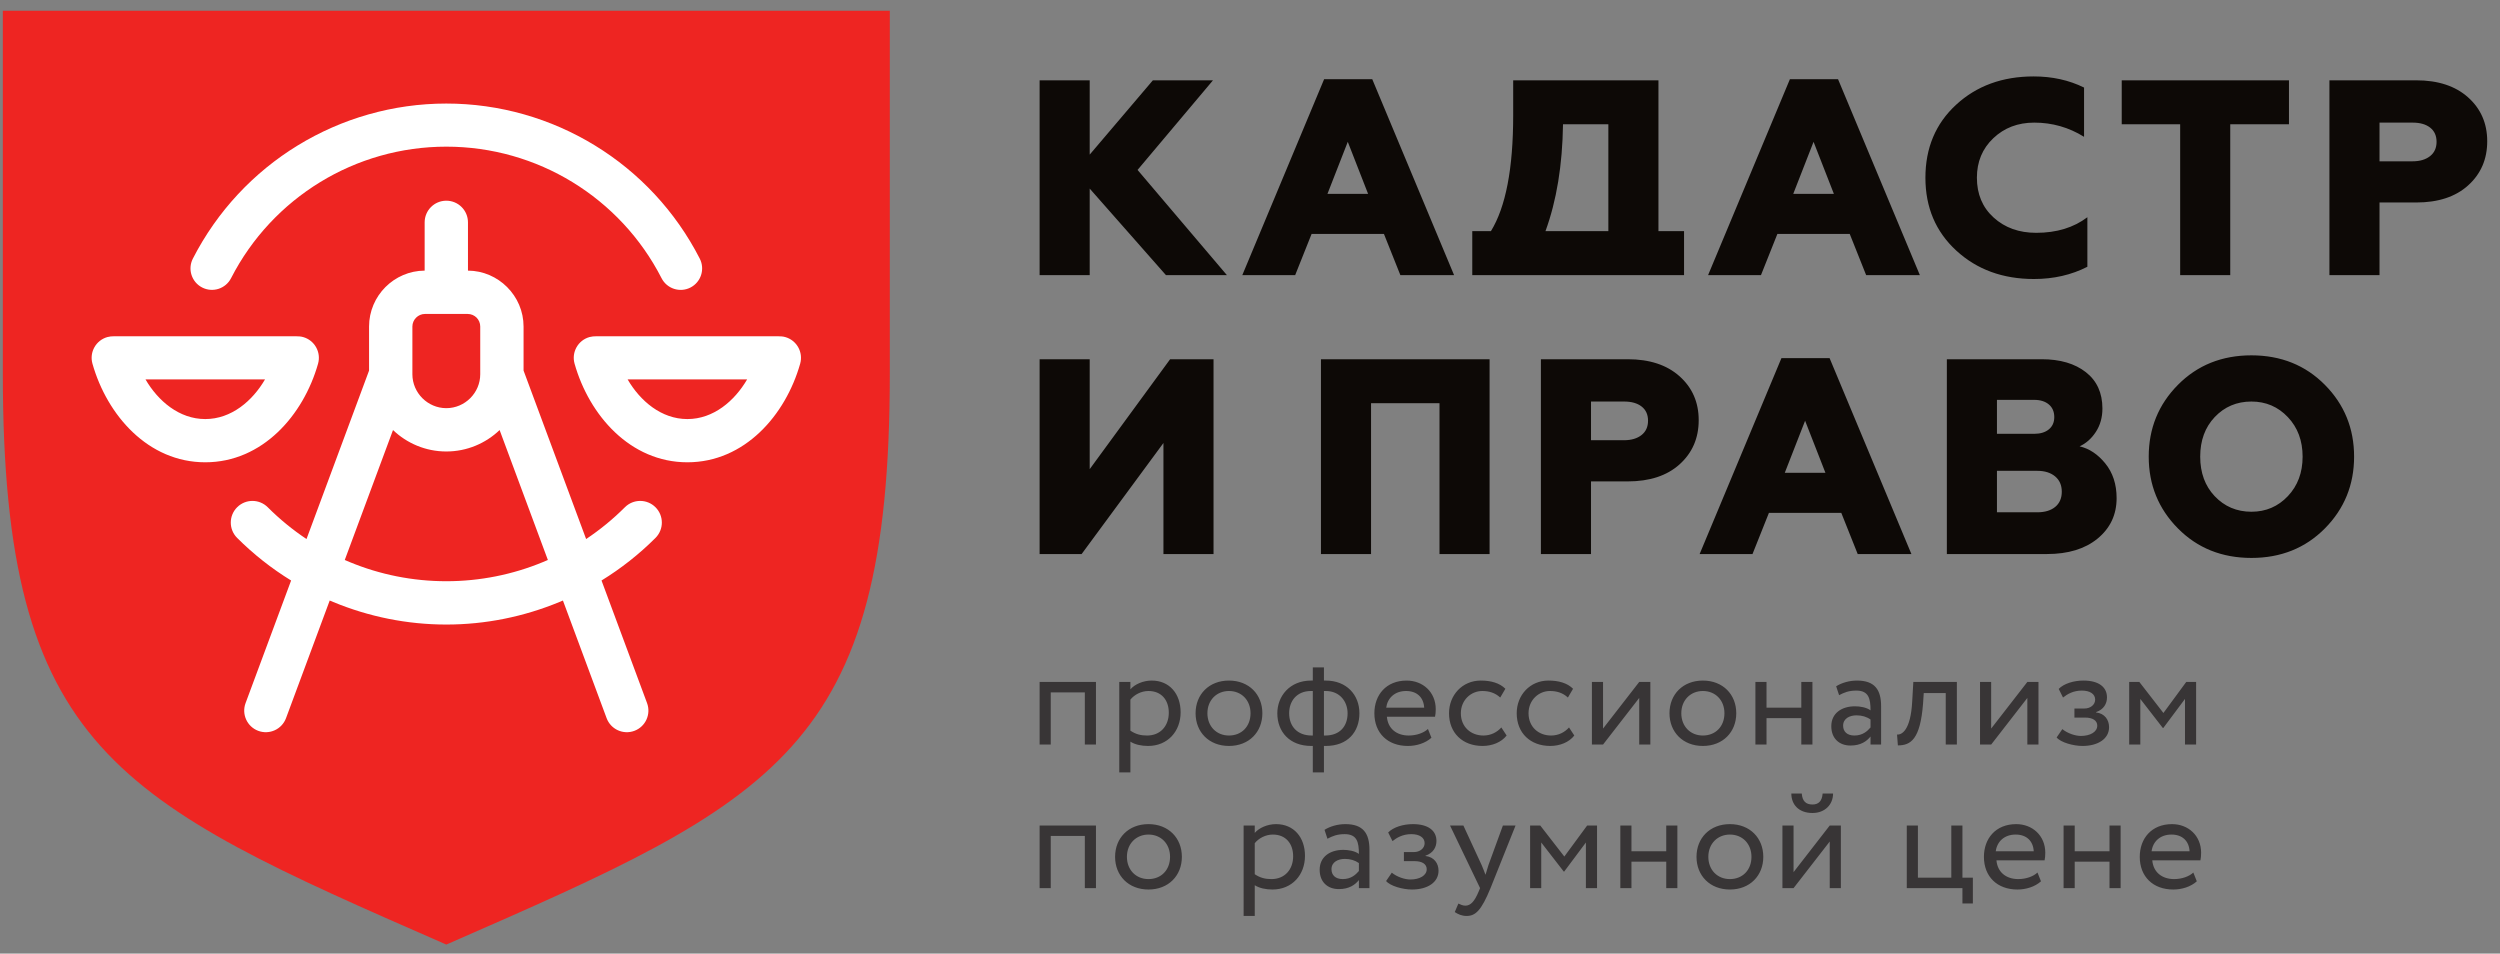
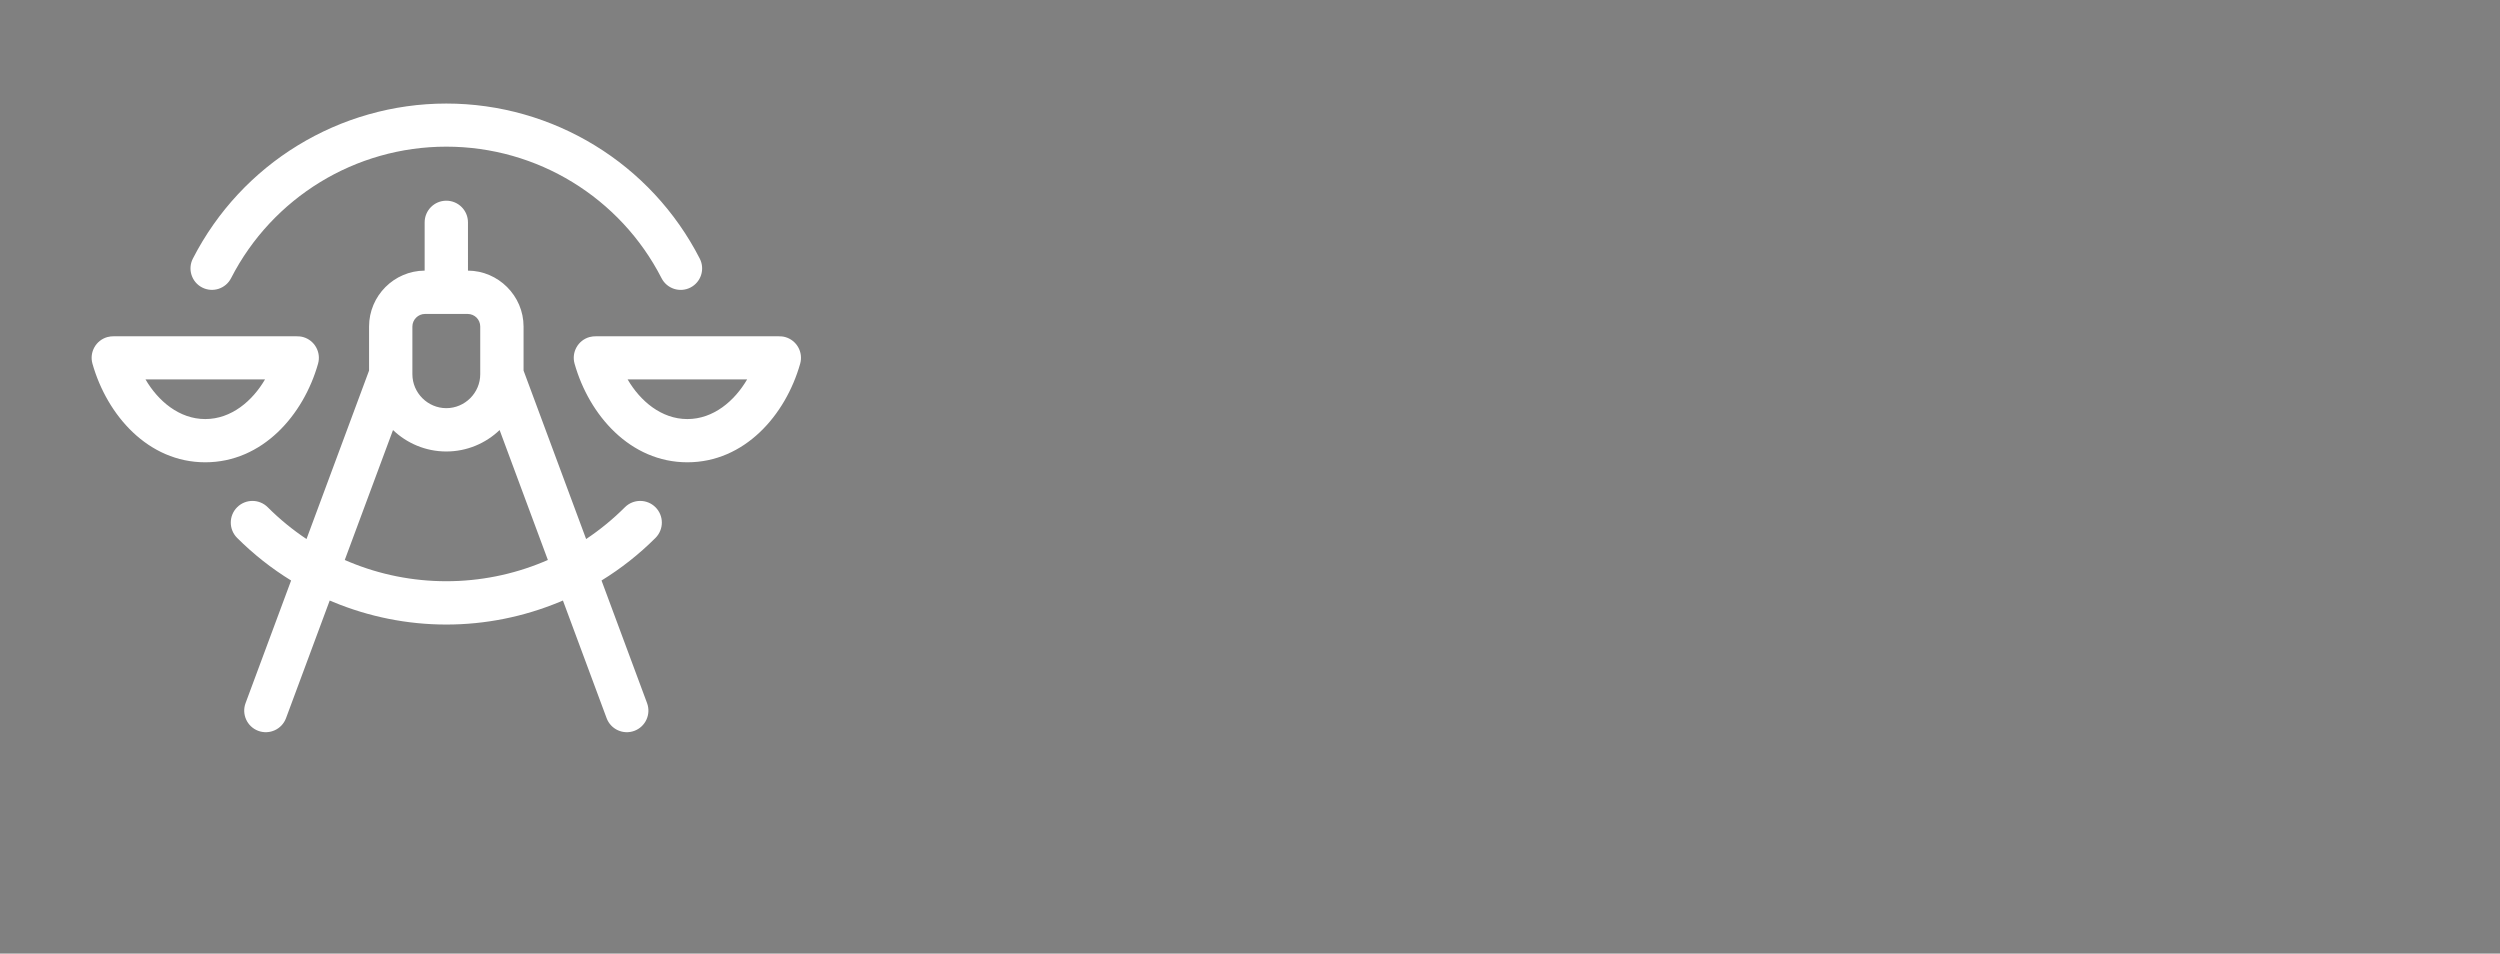
<svg xmlns="http://www.w3.org/2000/svg" viewBox="0 0 258.667 98.667" height="98.667" width="258.667" xml:space="preserve" id="svg2">
  <rect x="0" y="0" width="258.667" height="98.667" fill="#808080" stroke="none" />
  <defs id="defs6" />
  <g transform="matrix(1.333,0,0,-1.333,0,98.667)" id="g10">
    <g transform="scale(0.1)" id="g12">
-       <path id="path14" style="fill:#0d0906;fill-opacity:1;fill-rule:nonzero;stroke:none" d="m 845.82,526.641 h -38.879 v 151.203 h 38.879 v -57.672 l 49.032,57.672 h 46.656 l -58.535,-69.555 69.336,-81.648 h -47.305 l -59.184,67.175 z m 159.49,0 h -41.037 l 63.507,152.07 h 37.36 l 63.51,-152.07 h -41.69 l -12.75,31.968 h -56.15 z m 40.83,103.464 -15.77,-40.39 h 31.54 z m 96.63,-103.464 v 34.129 h 14.48 c 11.52,18.722 17.28,48.675 17.28,89.855 v 27.219 h 112.75 V 560.77 h 19.87 v -34.129 h -36.72 -91.15 z m 56.82,34.129 h 48.81 v 82.945 h -35.2 c -0.44,-31.68 -4.98,-59.328 -13.61,-82.945 z m 167.27,-34.129 h -41.05 l 63.51,152.07 h 37.36 l 63.51,-152.07 h -10.04 -31.65 l -12.74,31.968 h -56.16 z m 40.82,103.464 -15.77,-40.39 h 31.54 z m 171.06,-106.484 c -24.19,0 -44.28,7.348 -60.26,22.031 -15.98,14.684 -23.98,33.551 -23.98,56.59 0,23.043 7.89,41.946 23.77,56.594 15.94,14.719 36.07,22.031 60.26,22.031 14.4,0 27.43,-2.883 39.1,-8.637 v -38.238 c -11.81,7.344 -24.7,11.02 -38.67,11.02 -12.67,0 -23.26,-4.032 -31.75,-12.098 -8.5,-8.062 -12.75,-18.289 -12.75,-30.672 0,-12.672 4.29,-23.008 12.97,-30.887 8.74,-7.953 19.8,-11.882 33.04,-11.882 15.84,0 29.09,4.035 39.74,12.097 v -38.449 c -12.38,-6.336 -26.2,-9.5 -41.47,-9.5 z m 152.37,3.02 h -38.88 v 117.074 h -45.36 v 34.129 h 129.82 v -34.129 h -45.58 z m 115.86,0 h -38.88 v 151.203 h 67.39 c 17,0 30.36,-4.438 40.18,-13.176 9.9,-8.816 14.91,-20.16 14.91,-34.129 0,-13.969 -4.97,-25.426 -14.91,-34.344 -9.78,-8.785 -23.19,-13.179 -40.18,-13.179 h -28.51 z m 0,118.371 v -30.028 h 25.71 c 5.61,0 10.12,1.336 13.5,4 3.38,2.657 5.07,6.371 5.07,11.121 0,4.75 -1.66,8.426 -4.97,11.02 -3.31,2.59 -7.85,3.887 -13.6,3.887 z M 839.555,310.148 h -32.614 v 151.204 h 38.879 v -85.325 l 62.426,85.325 h 33.695 V 310.148 h -38.878 v 86.184 z m 224.645,0 h -38.88 v 151.204 h 130.89 V 310.148 h -38.88 v 117.075 h -53.13 z m 170.73,0 h -38.89 v 151.204 h 67.39 c 17,0 30.37,-4.446 40.18,-13.18 9.89,-8.805 14.91,-20.16 14.91,-34.125 0,-13.969 -4.98,-25.434 -14.91,-34.344 -9.77,-8.773 -23.21,-13.18 -40.18,-13.18 h -28.5 z m 0,118.368 v -30.024 h 25.7 c 5.61,0 10.13,1.348 13.5,3.996 3.37,2.649 5.07,6.375 5.07,11.125 0,4.75 -1.65,8.426 -4.97,11.02 -3.3,2.59 -7.87,3.883 -13.6,3.883 z m 125.36,-118.368 h -41.04 l 63.5,152.067 h 37.37 l 63.51,-152.067 h -41.69 l -12.74,31.969 h -56.16 z m 40.82,103.465 -15.76,-40.39 h 31.53 z m 187.8,-103.465 h -77.77 v 151.204 h 73.66 c 14.26,0 25.68,-3.364 34.24,-10.047 8.55,-6.68 12.85,-16.09 12.85,-28.188 0,-6.914 -1.71,-12.972 -5.08,-18.144 -3.37,-5.172 -7.6,-8.93 -12.63,-11.231 7.48,-1.73 14.11,-6.144 19.87,-13.179 5.88,-7.192 8.86,-16.2 8.86,-27 0,-12.958 -5.01,-23.458 -14.91,-31.532 -9.65,-7.883 -22.72,-11.883 -39.09,-11.883 z m -38.88,64.586 v -32.187 h 31.31 c 5.91,0 10.57,1.422 13.94,4.215 3.36,2.797 5.07,6.73 5.07,11.769 0,5.043 -1.72,9 -5.18,11.883 -3.46,2.879 -8.1,4.32 -13.83,4.32 z m 0,55.082 v -26.355 h 28.94 c 4.75,0 8.53,1.152 11.34,3.457 2.81,2.305 4.21,5.473 4.21,9.504 0,4.176 -1.41,7.465 -4.21,9.828 -2.79,2.363 -6.62,3.566 -11.34,3.566 z m 168.99,-74.738 c 7.61,-8.039 17.14,-12.098 28.52,-12.098 11.23,0 20.67,4.047 28.29,12.098 7.62,8.051 11.45,18.285 11.45,30.672 0,12.383 -3.83,22.621 -11.45,30.672 -7.62,8.051 -17.06,12.094 -28.29,12.094 -11.38,0 -20.9,-4.043 -28.52,-12.094 -7.47,-7.906 -11.23,-18.145 -11.23,-30.672 0,-12.527 3.77,-22.785 11.23,-30.672 z m 85.54,-25.058 c -15.09,-15.235 -34.13,-22.895 -57.02,-22.895 -22.9,0 -41.91,7.633 -57.03,22.895 -15.12,15.265 -22.68,33.843 -22.68,55.73 0,21.887 7.57,40.477 22.68,55.727 15.11,15.253 34.13,22.894 57.03,22.894 22.89,0 41.91,-7.644 57.02,-22.894 15.1,-15.254 22.68,-33.84 22.68,-55.727 0,-21.887 -7.59,-40.496 -22.68,-55.73" />
-       <path id="path16" style="fill:#383536;fill-opacity:1;fill-rule:nonzero;stroke:none" d="m 842.039,162.258 h 8.641 v 48.601 h -43.739 v -48.601 h 8.641 v 40.5 h 26.457 z m 26.727,-21.598 h 8.64 v 23.867 c 3.457,-2.269 8.535,-3.347 13.719,-3.347 15.227,0 25.27,11.336 25.27,26.133 0,14.363 -8.641,24.625 -22.465,24.625 -6.696,0 -13.176,-2.915 -16.524,-6.805 v 5.726 h -8.64 z m 22.679,63.176 c 10.047,0 15.77,-7.016 15.77,-16.844 0,-10.262 -6.481,-17.715 -16.848,-17.715 -4.644,0 -8.64,0.864 -12.961,3.782 v 24.082 c 3.028,3.781 8.317,6.695 14.039,6.695 z m 36.559,-17.277 c 0,-14.579 10.367,-25.379 25.918,-25.379 15.551,0 25.922,10.8 25.922,25.379 0,14.582 -10.371,25.379 -25.922,25.379 -15.551,0 -25.918,-10.797 -25.918,-25.379 z m 9.18,0 c 0,10.261 7.234,17.277 16.738,17.277 9.723,0 16.738,-7.125 16.738,-17.277 0,-10.368 -7.015,-17.282 -16.738,-17.282 -9.719,0 -16.738,7.129 -16.738,17.282 z m 81.806,-45.899 h 8.64 v 20.52 h 1.41 c 17.06,0 26.13,10.906 26.13,25.379 0,14.254 -9.94,25.379 -26.13,25.379 h -1.41 v 10.214 h -8.64 v -10.214 h -1.29 c -16.75,0 -26.251,-12.204 -26.251,-25.379 0,-14.473 9.611,-25.379 26.351,-25.379 h 1.19 z m -18.36,45.899 c 0,9.394 5.83,17.277 16.96,17.277 h 1.4 v -34.559 h -0.86 c -11.24,0 -17.5,7.239 -17.5,17.282 z m 28.41,17.277 c 11.01,0 16.95,-8.316 16.95,-17.277 0,-10.153 -6.05,-17.282 -17.39,-17.282 h -0.97 v 34.559 z m 79.32,-29.481 c -3.13,-2.917 -8.64,-5.078 -14.9,-5.078 -9.51,0 -16.21,5.399 -16.96,14.582 h 37.36 c 0.33,1.512 0.55,3.454 0.55,5.832 0,13.391 -10.05,22.247 -22.58,22.247 -15.98,0 -25.05,-11.231 -25.05,-25.379 0,-15.336 10.26,-25.379 26.02,-25.379 6.49,0 13.5,2.05 18.26,6.371 z m -16.96,29.481 c 8.42,0 13.61,-4.965 14.04,-12.957 h -29.48 c 0.97,7.449 6.59,12.957 15.44,12.957 z m 73.92,-28.293 c -3.23,-3.672 -8.09,-6.266 -13.93,-6.266 -9.6,0 -17.49,6.59 -17.49,17.282 0,10.261 7.89,17.277 16.63,17.277 5.08,0 9.83,-1.293 13.93,-5.074 l 4,6.804 c -4.54,4.536 -11.34,6.372 -19.12,6.372 -14.25,0 -24.62,-11.231 -24.62,-25.379 0,-15.336 10.58,-25.379 26.03,-25.379 7.45,0 14.57,2.808 18.68,8.097 z m 52.54,0 c -3.23,-3.672 -8.09,-6.266 -13.92,-6.266 -9.62,0 -17.5,6.59 -17.5,17.282 0,10.261 7.88,17.277 16.63,17.277 5.07,0 9.83,-1.293 13.93,-5.074 l 4,6.804 c -4.54,4.536 -11.34,6.372 -19.12,6.372 -14.25,0 -24.62,-11.231 -24.62,-25.379 0,-15.336 10.58,-25.379 26.03,-25.379 7.45,0 14.57,2.808 18.68,8.097 z m 26.41,-13.285 28.08,36.18 v -36.18 h 8.64 v 48.601 h -8.64 l -28.08,-36.183 v 36.183 h -8.64 v -48.601 z m 51.57,24.301 c 0,-14.579 10.37,-25.379 25.92,-25.379 15.55,0 25.92,10.8 25.92,25.379 0,14.582 -10.37,25.379 -25.92,25.379 -15.55,0 -25.92,-10.797 -25.92,-25.379 z m 9.18,0 c 0,10.261 7.23,17.277 16.74,17.277 9.72,0 16.74,-7.125 16.74,-17.277 0,-10.368 -7.02,-17.282 -16.74,-17.282 -9.72,0 -16.74,7.129 -16.74,17.282 z m 93.14,-24.301 h 8.64 v 48.601 h -8.64 v -19.98 h -27 v 19.98 h -8.63 v -48.601 h 8.63 v 20.519 h 27 z m 29.33,38.34 c 3.89,2.05 7.45,3.562 13.39,3.562 9.61,0 11.01,-6.262 11.01,-15.336 -3.24,2.379 -8.31,3.133 -12.09,3.133 -10.48,0 -18.36,-5.508 -18.36,-15.441 0,-9.399 6.05,-15.012 14.9,-15.012 7.99,0 12.64,3.348 15.55,7.019 v -6.265 h 8.21 v 29.808 c 0,12.637 -4.86,19.872 -18.68,19.872 -6.05,0 -11.88,-1.727 -16.21,-4.43 z m 11.87,-31.321 c -5.61,0 -8.74,3.024 -8.74,7.668 0,5.618 5.18,7.993 10.36,7.993 4.22,0 7.89,-1.079 10.91,-3.239 v -6.156 c -2.48,-2.914 -6.15,-6.266 -12.53,-6.266 z m 70.91,-7.019 h 8.64 v 48.601 h -33.8 l -0.87,-15.121 c -1.19,-22.465 -8.1,-26.027 -11.77,-25.703 l 0.65,-8.426 c 10.04,0 17.38,4.754 19.54,32.403 l 0.54,8.207 h 17.07 z m 35.26,0 28.08,36.18 v -36.18 h 8.64 v 48.601 h -8.64 l -28.08,-36.183 v 36.183 h -8.64 v -48.601 z m 70.9,-1.078 c 11.98,0 20.62,5.508 20.62,14.578 0,5.617 -3.34,10.691 -10.15,11.449 v 0.215 c 6.16,2.16 8.53,6.695 8.53,11.449 0,7.992 -6.37,13.067 -18.25,13.067 -7.66,0 -15.22,-2.375 -19.22,-6.477 l 3.35,-6.699 c 3.24,2.593 7.88,5.398 14.58,5.398 6.26,0 10.36,-2.59 10.36,-7.019 0,-3.887 -3.56,-6.911 -8.42,-6.911 h -7.67 v -7.019 h 8.21 c 5.94,0 9.51,-2.27 9.51,-6.266 0,-4.859 -5.41,-7.992 -12.75,-7.992 -4.21,0 -10.26,1.945 -14.36,5.293 l -4.43,-6.48 c 3.24,-3.887 12.96,-6.586 20.09,-6.586 z m 36.23,1.078 h 8.64 v 35.422 l 17.5,-22.571 h 0.32 l 16.85,22.571 v -35.422 h 8.64 v 48.601 h -7.67 l -17.71,-24.086 -18.69,24.086 h -7.88 z M 842.039,50.828 h 8.641 V 99.426 H 806.941 V 50.828 h 8.641 v 40.496 h 26.457 z m 23.488,24.297 c 0,-14.578 10.368,-25.379 25.918,-25.379 15.551,0 25.922,10.801 25.922,25.379 0,14.582 -10.371,25.383 -25.922,25.383 -15.55,0 -25.918,-10.801 -25.918,-25.383 z m 9.18,0 c 0,10.262 7.234,17.281 16.738,17.281 9.723,0 16.743,-7.129 16.743,-17.281 0,-10.367 -7.02,-17.281 -16.743,-17.281 -9.718,0 -16.738,7.129 -16.738,17.281 z m 90.582,-45.898 h 8.641 v 23.867 c 3.457,-2.266 8.531,-3.348 13.715,-3.348 15.235,0 25.275,11.34 25.275,26.137 0,14.363 -8.64,24.625 -22.467,24.625 -6.695,0 -13.176,-2.918 -16.523,-6.809 v 5.727 h -8.641 z m 22.68,63.18 c 10.043,0 15.761,-7.02 15.761,-16.848 0,-10.262 -6.476,-17.715 -16.839,-17.715 -4.645,0 -8.641,0.867 -12.961,3.781 v 24.086 c 3.023,3.777 8.316,6.695 14.039,6.695 z m 42.391,-3.242 c 3.89,2.055 7.45,3.562 13.39,3.562 9.61,0 11.02,-6.262 11.02,-15.336 -3.25,2.379 -8.32,3.133 -12.1,3.133 -10.48,0 -18.36,-5.508 -18.36,-15.441 0,-9.398 6.05,-15.012 14.9,-15.012 7.99,0 12.64,3.348 15.56,7.019 v -6.262 h 8.2 v 29.805 c 0,12.637 -4.86,19.875 -18.68,19.875 -6.05,0 -11.88,-1.731 -16.2,-4.434 z m 11.87,-31.32 c -5.61,0 -8.74,3.027 -8.74,7.668 0,5.617 5.18,7.996 10.37,7.996 4.21,0 7.88,-1.082 10.91,-3.242 v -6.156 c -2.49,-2.914 -6.16,-6.266 -12.54,-6.266 z m 53.73,-8.098 c 11.99,0 20.63,5.508 20.63,14.578 0,5.617 -3.34,10.691 -10.15,11.449 v 0.215 c 6.16,2.16 8.53,6.695 8.53,11.449 0,7.992 -6.37,13.07 -18.25,13.07 -7.67,0 -15.22,-2.379 -19.22,-6.481 l 3.35,-6.699 c 3.24,2.594 7.88,5.399 14.58,5.399 6.26,0 10.36,-2.59 10.36,-7.016 0,-3.891 -3.56,-6.914 -8.42,-6.914 h -7.67 v -7.02 h 8.21 c 5.94,0 9.5,-2.269 9.5,-6.266 0,-4.859 -5.4,-7.988 -12.74,-7.988 -4.21,0 -10.26,1.941 -14.36,5.289 l -4.43,-6.477 c 3.24,-3.891 12.96,-6.59 20.08,-6.59 z m 80.41,49.68 h -9.83 l -11.23,-30.781 c -0.86,-2.59 -1.62,-5.074 -2.27,-7.449 -0.97,2.484 -1.83,4.859 -2.91,7.344 l -14.26,30.887 h -10.37 l 23.33,-48.598 -1.08,-2.594 c -3.24,-7.777 -6.26,-11.016 -10.37,-11.016 -1.94,0 -3.78,0.863 -5.4,1.621 l -2.8,-6.59 c 2.59,-1.727 5.5,-3.023 9.18,-3.023 6.91,0 11.44,4.211 18.57,21.602 z m 11.29,-48.598 h 8.64 v 35.418 l 17.49,-22.566 h 0.32 l 16.85,22.566 v -35.418 h 8.65 v 48.598 h -7.67 l -17.72,-24.086 -18.68,24.086 h -7.88 z m 105.67,0 h 8.64 v 48.598 h -8.64 V 79.445 h -27 v 19.98 h -8.64 V 50.828 h 8.64 v 20.52 h 27 z m 23.49,24.297 c 0,-14.578 10.37,-25.379 25.92,-25.379 15.55,0 25.92,10.801 25.92,25.379 0,14.582 -10.37,25.383 -25.92,25.383 -15.55,0 -25.92,-10.801 -25.92,-25.383 z m 9.18,0 c 0,10.262 7.23,17.281 16.74,17.281 9.72,0 16.74,-7.129 16.74,-17.281 0,-10.367 -7.02,-17.281 -16.74,-17.281 -9.72,0 -16.74,7.129 -16.74,17.281 z m 66.15,-24.297 28.08,36.176 V 50.828 h 8.64 v 48.598 h -8.64 l -28.08,-36.18 v 36.18 h -8.64 V 50.828 Z m -1.73,73.434 c 0,-8.532 5.72,-15.117 16.42,-15.117 9.71,0 15.98,6.585 15.98,15.117 h -8.1 c -0.43,-5.828 -3.13,-8.532 -7.88,-8.532 -5.19,0 -7.89,2.704 -8.32,8.532 z m 89.61,-73.434 h 43.2 V 38.945 h 8.1 v 19.98 h -8.1 v 40.5 h -8.64 v -40.5 h -25.92 v 40.5 h -8.64 z m 101.46,12.094 c -3.13,-2.918 -8.64,-5.078 -14.9,-5.078 -9.5,0 -16.2,5.402 -16.95,14.582 H 1587 c 0.33,1.512 0.54,3.457 0.54,5.832 0,13.391 -10.04,22.25 -22.57,22.25 -15.99,0 -25.06,-11.235 -25.06,-25.383 0,-15.336 10.27,-25.379 26.03,-25.379 6.48,0 13.5,2.051 18.26,6.371 z m -16.95,29.484 c 8.42,0 13.6,-4.969 14.04,-12.961 h -29.48 c 0.97,7.453 6.58,12.961 15.44,12.961 z m 72.84,-41.578 h 8.64 v 48.598 h -8.64 V 79.445 h -27 v 19.98 h -8.64 V 50.828 h 8.64 v 20.52 h 27 z m 65.07,12.094 c -3.13,-2.918 -8.64,-5.078 -14.9,-5.078 -9.51,0 -16.2,5.402 -16.96,14.582 h 37.37 c 0.32,1.512 0.54,3.457 0.54,5.832 0,13.391 -10.05,22.25 -22.57,22.25 -15.99,0 -25.06,-11.235 -25.06,-25.383 0,-15.336 10.26,-25.379 26.03,-25.379 6.48,0 13.49,2.051 18.25,6.371 z m -16.96,29.484 c 8.42,0 13.61,-4.969 14.05,-12.961 h -29.49 c 0.97,7.453 6.59,12.961 15.44,12.961" />
-       <path id="path18" style="fill:#ee2522;fill-opacity:1;fill-rule:evenodd;stroke:none" d="M 690.668,731.879 H 2.191 V 450.102 C 2.191,157.563 90.769,118.828 345.094,7.605 l 1.332,-0.582 1.336,0.582 C 602.086,118.828 690.668,157.563 690.668,450.102 v 281.777" />
      <path id="path20" style="fill:#ffffff;fill-opacity:1;fill-rule:evenodd;stroke:none" d="m 363.238,530.133 c 11.809,-0.074 22.543,-4.942 30.348,-12.738 l 0.062,-0.063 c 7.856,-7.859 12.739,-18.695 12.739,-30.605 v -34.172 l 48.562,-130.766 c 10.719,7.141 20.801,15.383 30.082,24.66 6.563,6.567 17.207,6.567 23.774,0 6.558,-6.562 6.558,-17.207 0,-23.773 -12.707,-12.699 -26.785,-23.774 -41.903,-33.074 l 35.34,-95.153 c 3.227,-8.672 -1.183,-18.316 -9.855,-21.543 -8.664,-3.226 -18.313,1.184 -21.535,9.852 l -33.911,91.312 -2.699,-1.136 c -27.652,-11.454 -57.461,-17.516 -87.816,-17.516 -30.352,0 -60.164,6.062 -87.809,17.516 l -2.699,1.136 -33.91,-91.312 c -3.227,-8.668 -12.871,-13.078 -21.543,-9.852 -8.664,3.227 -13.074,12.871 -9.852,21.543 l 35.34,95.153 c -15.117,9.3 -29.195,20.375 -41.898,33.074 -6.563,6.566 -6.563,17.211 0,23.773 6.562,6.567 17.211,6.567 23.773,0 9.277,-9.277 19.36,-17.519 30.078,-24.66 l 48.559,130.758 v 34.18 c 0,11.949 4.879,22.808 12.742,30.668 7.797,7.796 18.555,12.664 30.406,12.738 v 37.457 c 0,9.289 7.528,16.812 16.813,16.812 9.289,0 16.812,-7.523 16.812,-16.812 z m -183.886,-5.86 c -4.184,-8.195 -14.223,-11.441 -22.414,-7.253 -8.192,4.183 -11.438,14.222 -7.254,22.414 18.921,36.961 47.371,67.054 81.441,87.886 34.125,20.864 73.863,32.493 115.301,32.493 41.433,0 81.179,-11.629 115.308,-32.5 34.067,-20.836 62.52,-50.934 81.434,-87.899 4.184,-8.191 0.937,-18.23 -7.254,-22.418 -8.195,-4.183 -18.23,-0.937 -22.418,7.258 -16.023,31.316 -40.183,56.848 -69.148,74.562 -28.91,17.684 -62.657,27.536 -97.922,27.536 -35.266,0 -69.008,-9.852 -97.918,-27.528 -28.961,-17.711 -53.125,-43.242 -69.156,-74.551 z m 283.386,-45.097 c -1.715,-0.008 -3.445,-0.129 -5.172,-0.61 -8.902,-2.496 -14.093,-11.742 -11.597,-20.64 11.347,-40.106 43.246,-76.567 87.566,-76.567 44.317,0 76.215,36.461 87.567,76.567 2.492,8.898 -2.704,18.144 -11.602,20.64 -1.785,0.5 -3.562,0.602 -5.344,0.602 z m 117.196,-33.461 c -9.746,-16.711 -26.137,-30.801 -46.399,-30.801 -20.265,0 -36.656,14.09 -46.402,30.801 z M 88.523,479.176 c -1.715,-0.008 -3.441,-0.129 -5.168,-0.61 C 74.449,476.07 69.258,466.824 71.754,457.926 83.102,417.82 115,381.359 159.32,381.359 c 44.321,0 76.219,36.461 87.567,76.567 2.492,8.898 -2.699,18.144 -11.602,20.64 -1.785,0.5 -3.562,0.602 -5.344,0.602 z M 205.723,445.715 c -9.746,-16.711 -26.137,-30.801 -46.403,-30.801 -20.265,0 -36.656,14.09 -46.402,30.801 z M 425.254,305.531 387.797,406.383 c -10.766,-10.289 -25.359,-16.637 -41.371,-16.637 -16.004,0 -30.594,6.348 -41.371,16.637 l -37.45,-100.852 c 1.247,-0.543 2.497,-1.078 3.754,-1.597 23.496,-9.735 48.977,-14.891 75.067,-14.891 26.086,0 51.574,5.156 75.074,14.891 1.258,0.519 2.504,1.05 3.754,1.597 z M 362.98,496.504 h -33.109 c -2.672,0 -5.113,-1.106 -6.891,-2.883 -1.777,-1.773 -2.886,-4.223 -2.886,-6.894 v -37.016 c 0,-7.227 2.969,-13.809 7.746,-18.59 4.781,-4.773 11.363,-7.746 18.586,-7.746 7.226,0 13.812,2.973 18.586,7.746 4.781,4.781 7.746,11.363 7.746,18.59 v 37.016 c 0,2.703 -1.09,5.152 -2.848,6.929 -1.777,1.758 -4.226,2.848 -6.93,2.848" />
    </g>
  </g>
</svg>